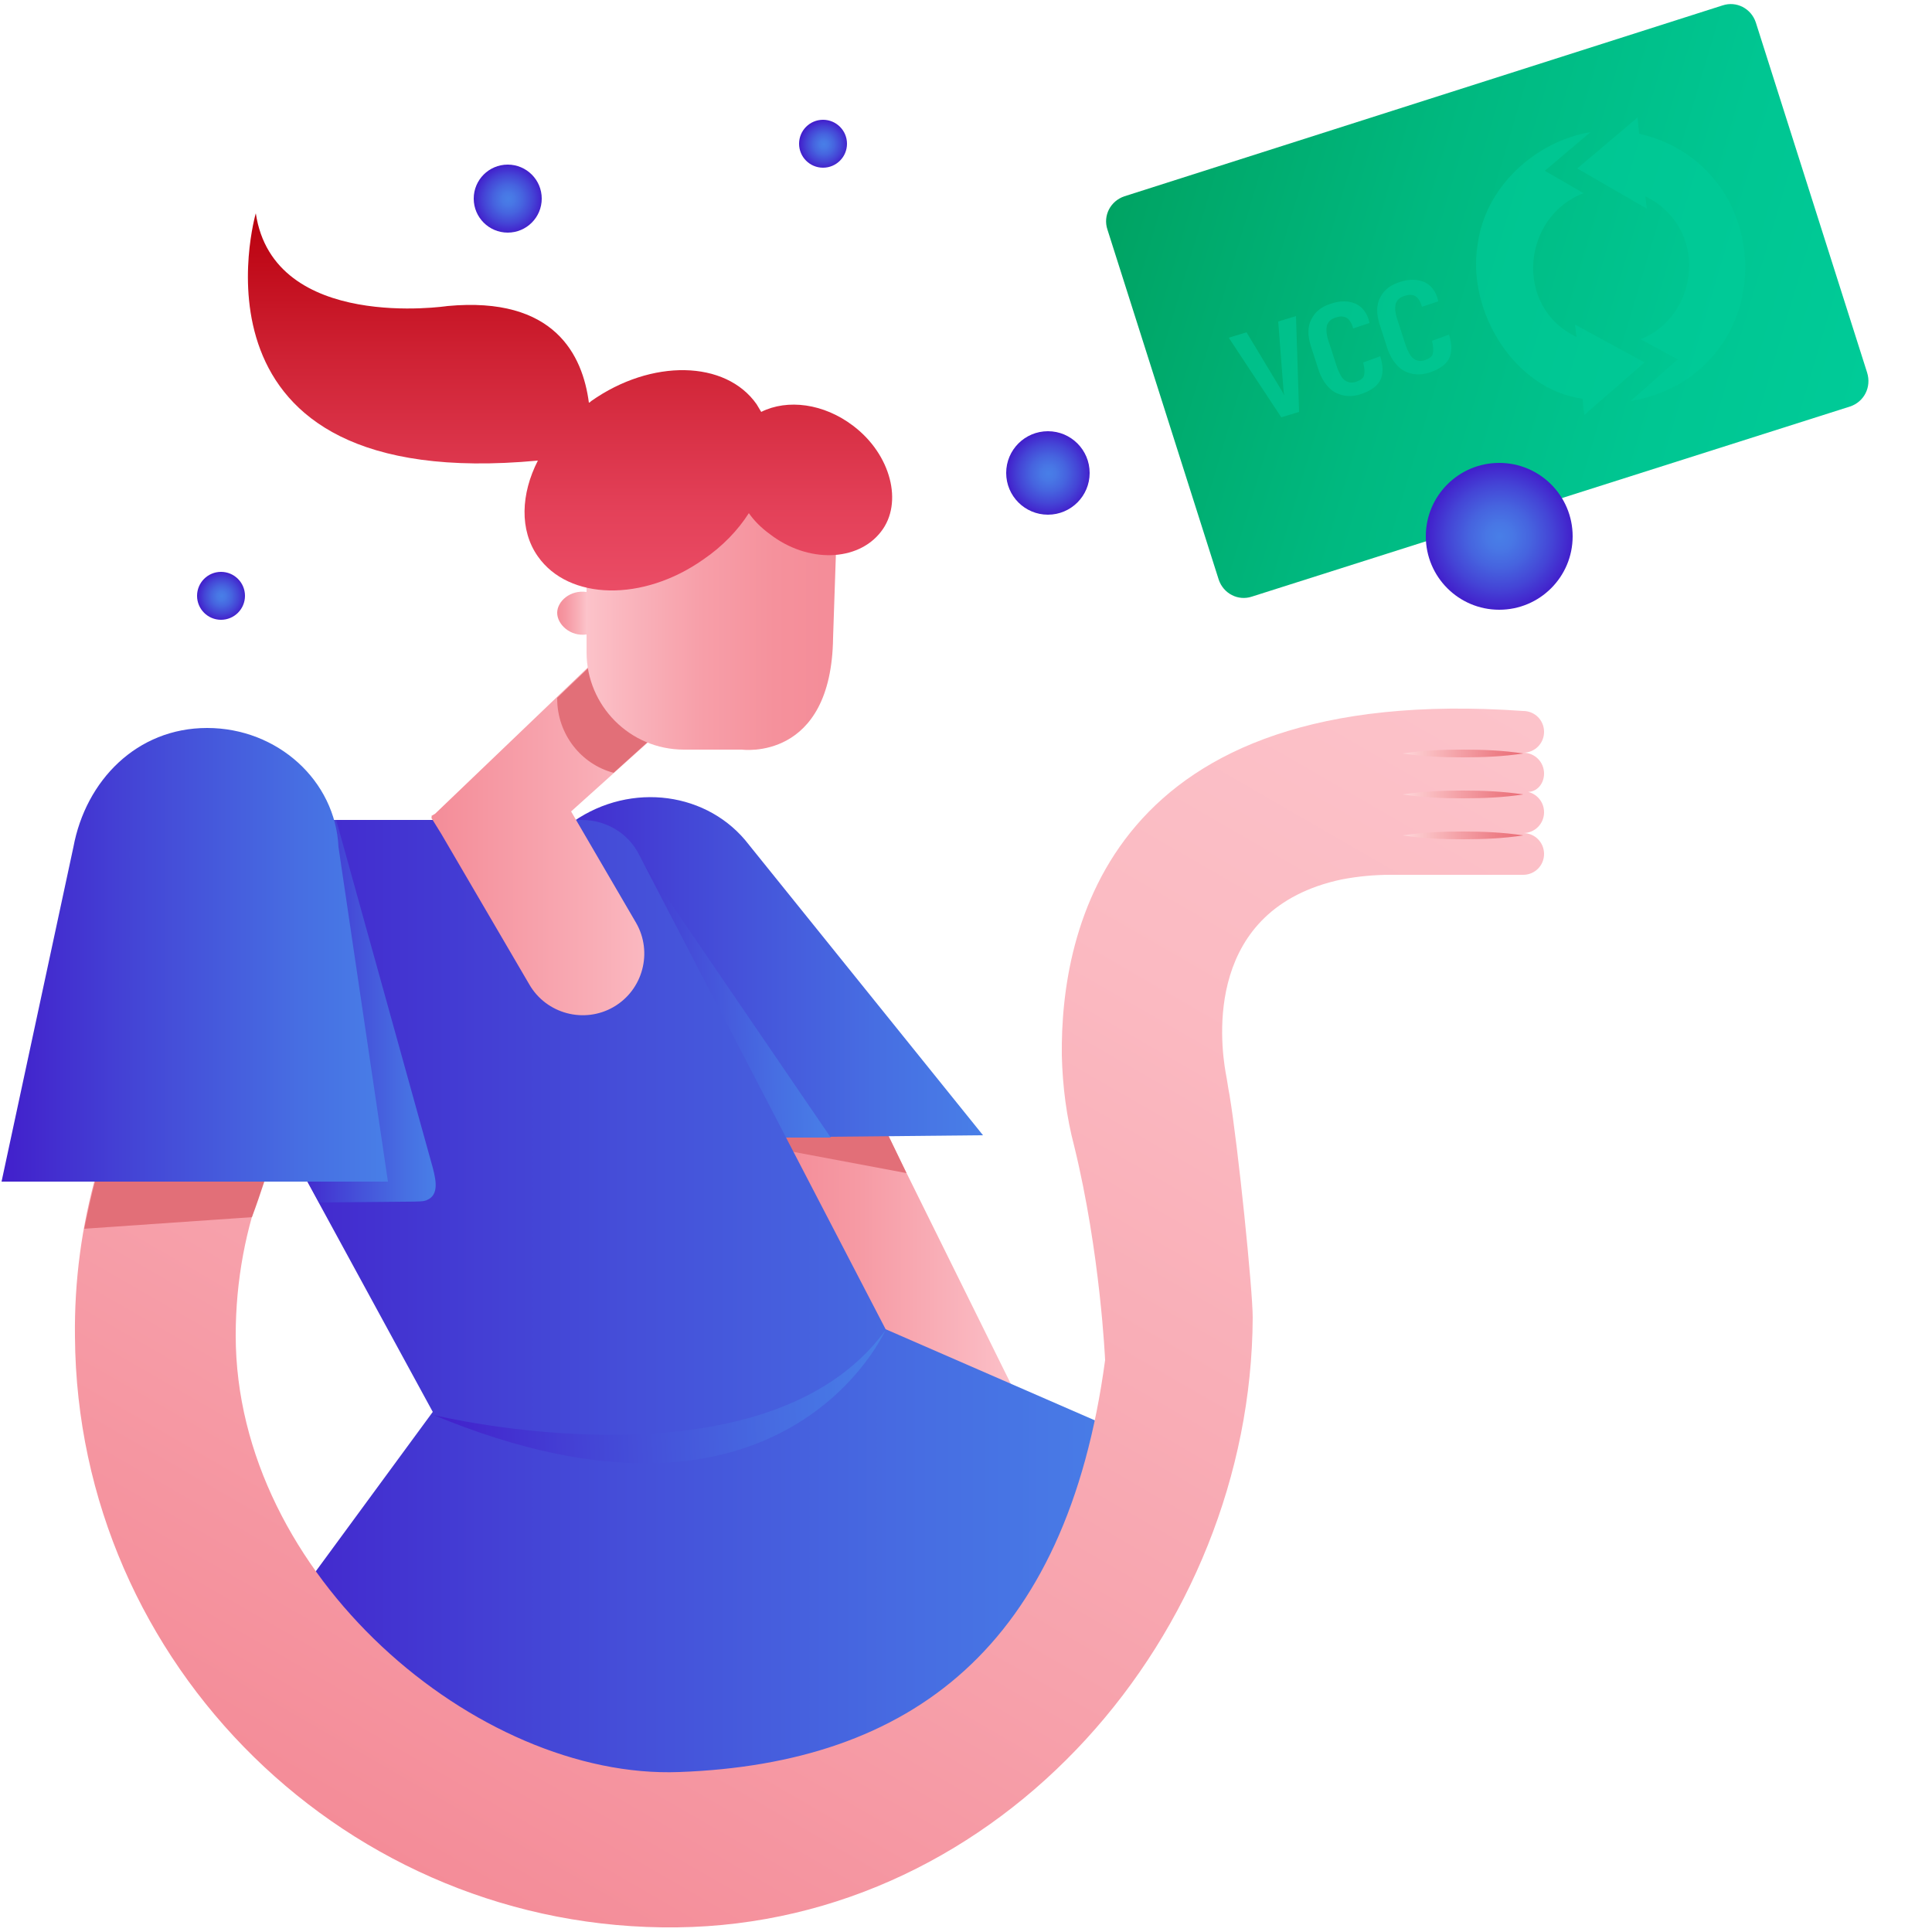
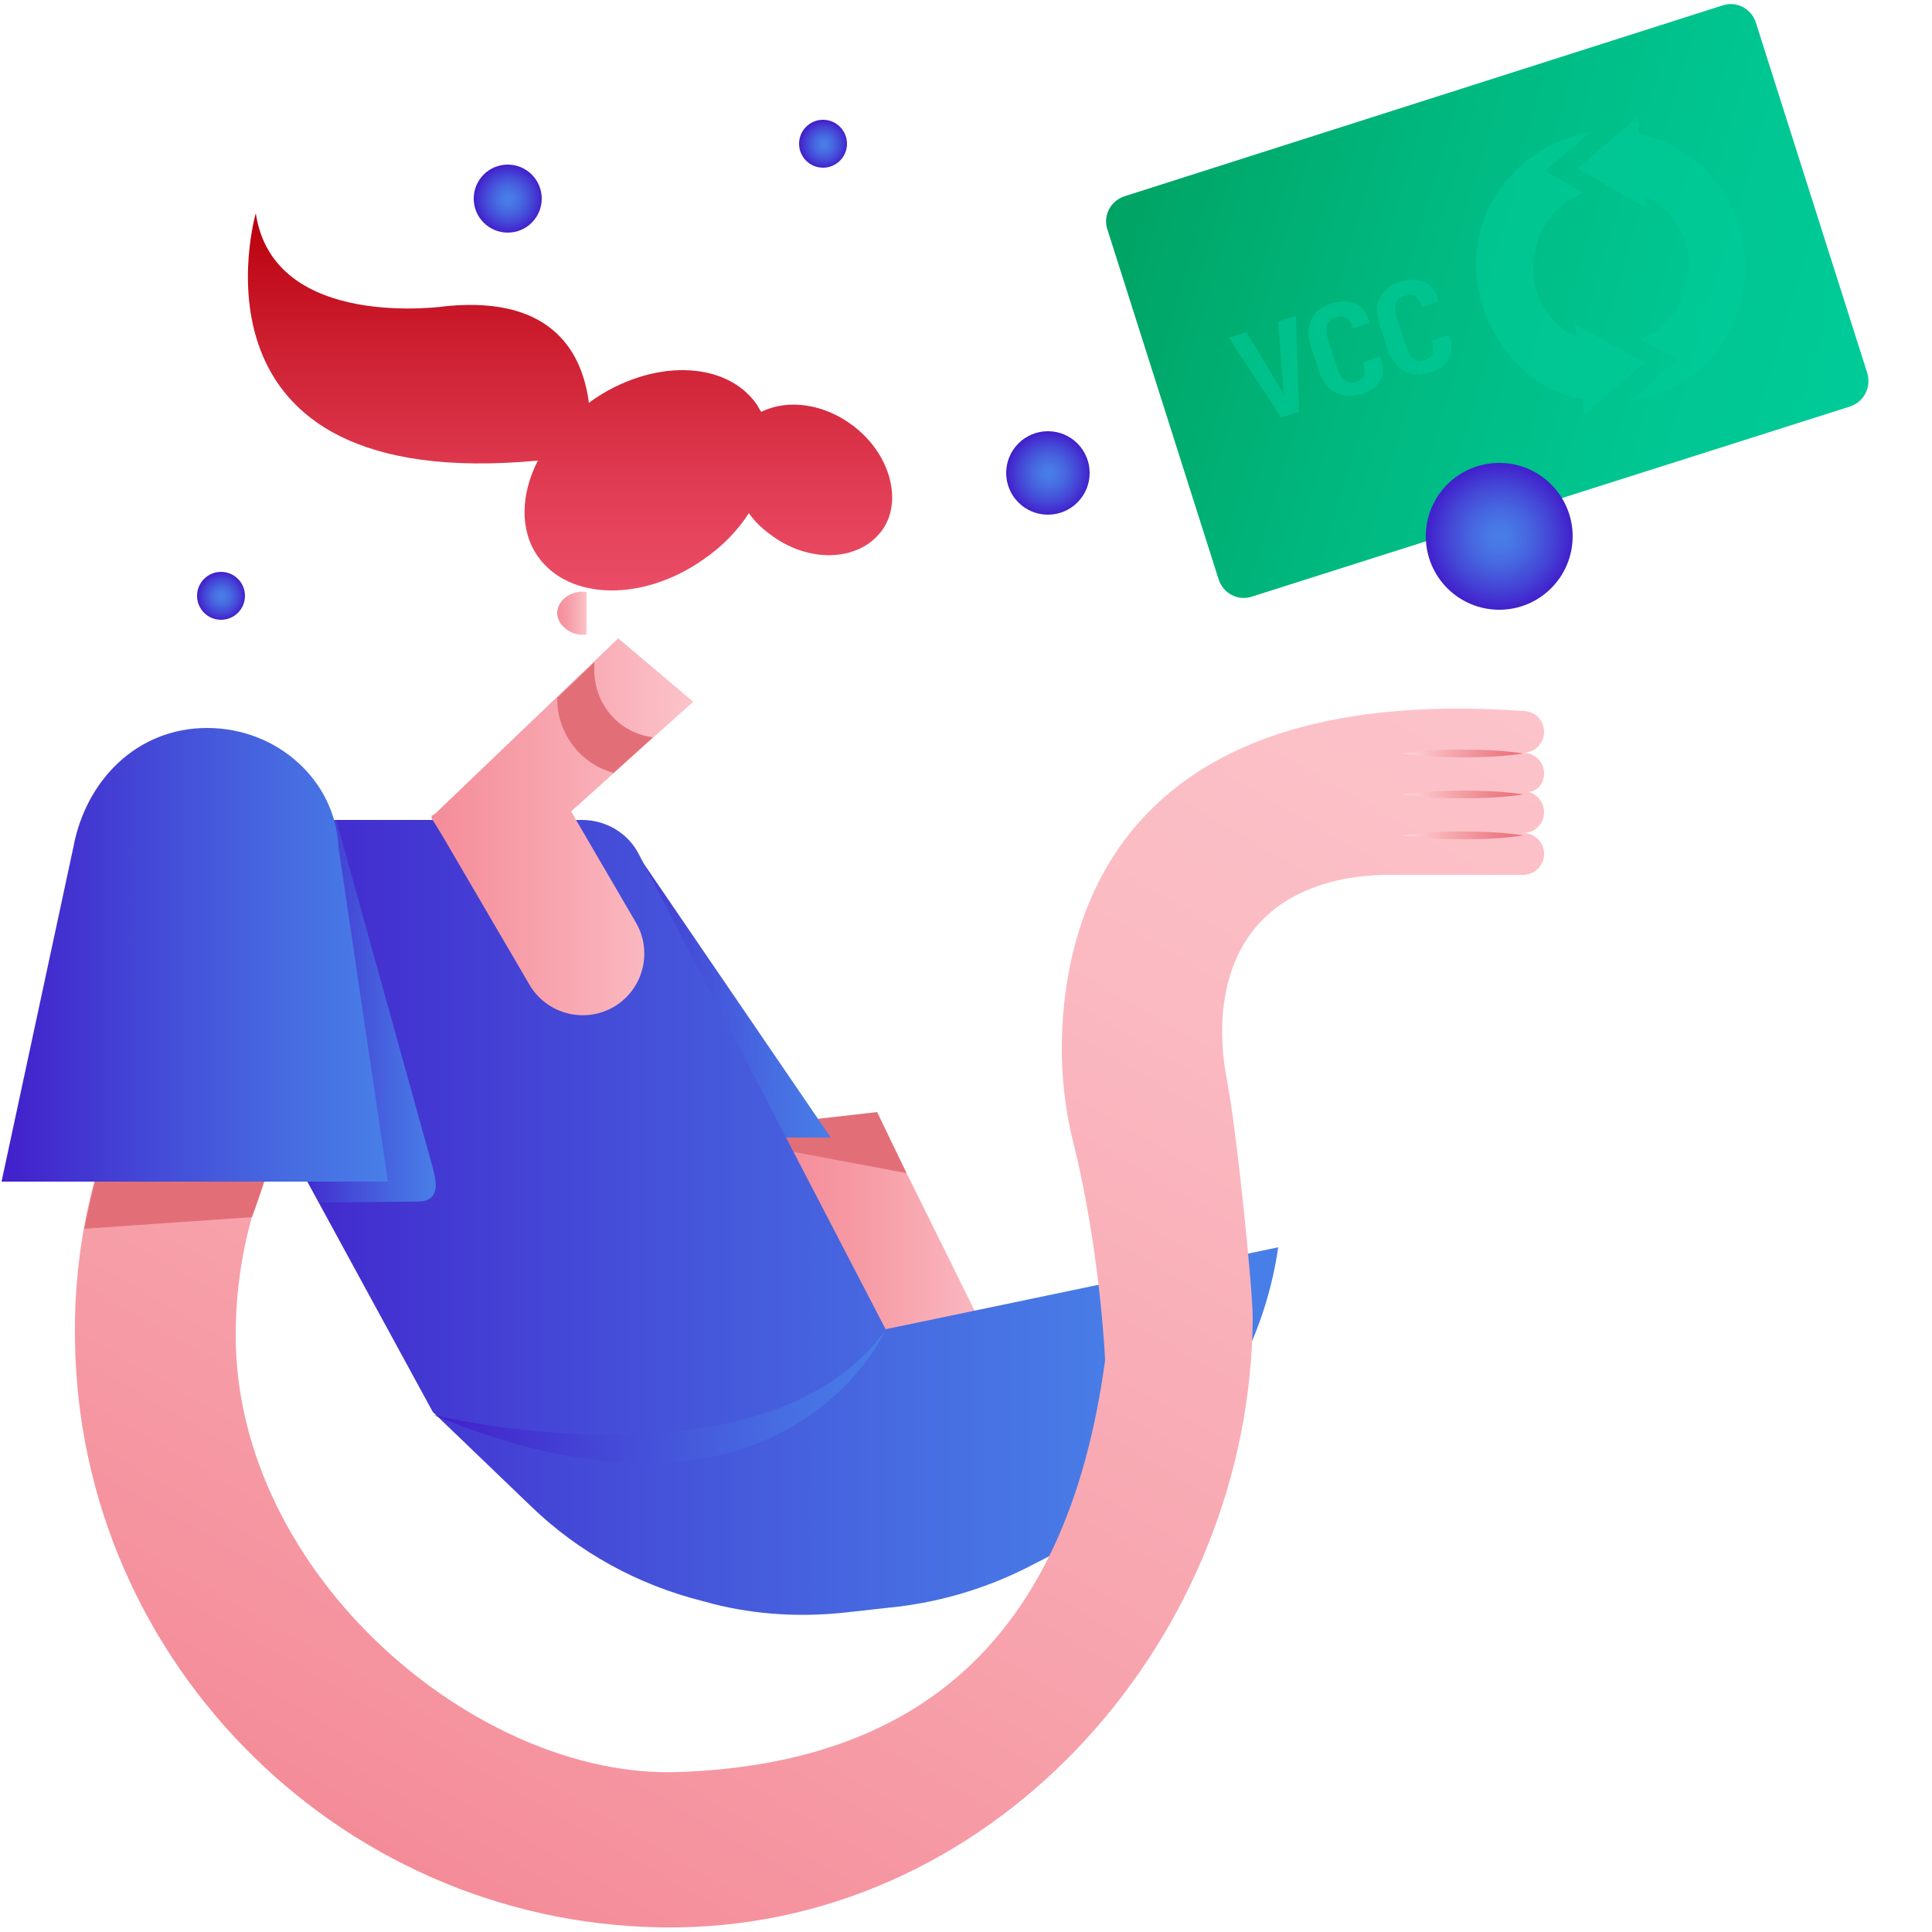
<svg xmlns="http://www.w3.org/2000/svg" id="Capa_1" x="0px" y="0px" viewBox="0 0 250 250" style="enable-background:new 0 0 250 250;" xml:space="preserve">
  <style type="text/css">	.st0{fill:url(#SVGID_1_);}	.st1{fill:url(#SVGID_00000054239285114745623460000012699752254084463006_);}	.st2{fill:url(#SVGID_00000118361076092153083480000018175146865781685132_);}	.st3{fill:url(#SVGID_00000150820567817063954390000011545896051530683022_);}	.st4{fill:#C37F00;}	.st5{fill:url(#SVGID_00000076590589574857027780000004524993158918692487_);}	.st6{fill:url(#SVGID_00000120539542098686053060000011780161251319130027_);}	.st7{fill:#F9B500;}	.st8{fill:#FFF1BB;}	.st9{fill:#FFDE56;}	.st10{fill:#F6B200;}	.st11{fill:#F5B100;}	.st12{opacity:0.6;}	.st13{fill:url(#SVGID_00000103961393854785368050000009558711863478062778_);}	.st14{fill:url(#SVGID_00000007402938064513374070000005462068039630306487_);}	.st15{fill:url(#SVGID_00000147917490275894102560000010413905858358208917_);}	.st16{fill:none;stroke:#E78894;stroke-width:0.5;stroke-linecap:round;stroke-miterlimit:10;}	.st17{fill:url(#SVGID_00000055673084970539608530000016937643762256886445_);}	.st18{fill:url(#SVGID_00000096031679663845948810000002888992715704738482_);}	.st19{fill:url(#SVGID_00000153676708334250478040000002507253501944393360_);}	.st20{fill:url(#SVGID_00000005975004709096954580000001641230923203691165_);}	.st21{fill:url(#SVGID_00000145058901584948862090000008700828845126334080_);}	.st22{fill:url(#SVGID_00000139284447006831428510000017275396292975071418_);}	.st23{fill:url(#SVGID_00000114054509078824052490000009623446701917172886_);}	.st24{fill:url(#SVGID_00000042014023039910696130000016984935478158292647_);}	.st25{fill:url(#SVGID_00000058564329319263013340000009910205156927546029_);}	.st26{fill:#F3F3F3;}	.st27{fill:url(#SVGID_00000059282143349789475820000004575684703938521481_);}	.st28{fill:url(#SVGID_00000010304228418430654500000001291195532621900676_);}	.st29{fill:url(#SVGID_00000172398001582094872000000011966846061310542482_);}	.st30{fill:url(#SVGID_00000181053702444309090630000008576462200075310757_);}	.st31{opacity:0.8;}	.st32{fill:url(#SVGID_00000011021269256267203000000006620399929591721142_);}	.st33{fill:url(#SVGID_00000033351147717318456140000006658988020206030764_);}	.st34{fill:url(#SVGID_00000119825634959802879430000015051447081009813938_);}	.st35{fill:url(#SVGID_00000060001239059684207260000009109443569264367036_);}	.st36{fill:url(#SVGID_00000060731673845026486430000018119843615370854564_);}	.st37{fill:url(#SVGID_00000028325681701193246680000018245320764178407586_);}	.st38{opacity:0.5;}	.st39{fill:#792644;}	.st40{fill:none;stroke:#E78894;stroke-width:2;stroke-linecap:round;stroke-miterlimit:10;}	.st41{fill:url(#SVGID_00000026149588533654605120000001096474822317023107_);}	.st42{fill:url(#SVGID_00000030462765640619635270000001702138054095867534_);}	.st43{fill:url(#SVGID_00000066496140809451270430000006098204417284714368_);}	.st44{fill:url(#SVGID_00000091708842207679608820000013108316213270236064_);}	.st45{fill:url(#SVGID_00000141438830775844165460000006565620490924217022_);}	.st46{fill:url(#SVGID_00000057857575013984201330000005364011326641110716_);}	.st47{fill:url(#SVGID_00000181803903290378953380000014581889940679179412_);}	.st48{fill:url(#SVGID_00000127758685392082897660000017551768251369727656_);}	.st49{fill:url(#SVGID_00000095299507595262343050000010222165759036119466_);}	.st50{fill:url(#SVGID_00000122711627926712512870000002499157275901247923_);}	.st51{fill:url(#SVGID_00000175283235610802739670000015570157077592961452_);}	.st52{fill:url(#SVGID_00000095297116149747495090000012774486185211821709_);}	.st53{fill:url(#SVGID_00000172417892897879653390000000496692358453619089_);}	.st54{fill:url(#SVGID_00000015316331555777744440000017213473264969974412_);}	.st55{fill:url(#SVGID_00000129904411631499711070000017641941934813274268_);}	.st56{fill:url(#SVGID_00000178192724822361481950000005348455878287063979_);}	.st57{fill:url(#SVGID_00000106137418029767234190000013566266781787403940_);}	.st58{fill:url(#SVGID_00000055684240720746661740000015168435538866491815_);}	.st59{fill:url(#SVGID_00000129200758419300852510000005968956436524783241_);}	.st60{fill:url(#SVGID_00000072259834084551804810000001951359344090723733_);}	.st61{fill:url(#SVGID_00000150093121891439977610000011239334886349495938_);}	.st62{fill:url(#SVGID_00000088848418262766237230000014398103739925781686_);}	.st63{fill:url(#SVGID_00000065758553976051181390000009823839306322492333_);}	.st64{fill:url(#SVGID_00000060733059878836518800000012085184727372544687_);}	.st65{fill:url(#SVGID_00000044858372454058065760000011349401332877850017_);}	.st66{fill:url(#SVGID_00000061447538903371173680000007254391023159964325_);}	.st67{fill:url(#SVGID_00000026847408255897961560000016001357471102924194_);}	.st68{fill:url(#SVGID_00000034810845859346466980000015787856532805030048_);}	.st69{fill:url(#SVGID_00000001655385889948863710000016615152372944711557_);}	.st70{fill:url(#SVGID_00000035504018257351324790000005700795893120699818_);}	.st71{fill:url(#SVGID_00000178167007527647784420000011839202857820654468_);}	.st72{fill:url(#SVGID_00000047032629326493737320000006935079124714350219_);}	.st73{fill:url(#SVGID_00000108300003780906177610000004463232926914456758_);}	.st74{fill:url(#SVGID_00000114781837464936298390000004272493294563121543_);}	.st75{fill:none;stroke:#FFFFFF;stroke-miterlimit:10;}	.st76{fill:url(#SVGID_00000032649657822766668760000003930238100721827519_);}	.st77{fill:url(#SVGID_00000072990714277719107510000005285061059110278564_);}	.st78{fill:url(#SVGID_00000138543512515436755210000003072537925586439347_);}	.st79{fill:url(#SVGID_00000087390178944381539700000008794910581913072825_);}	.st80{fill:url(#SVGID_00000167396151984188691040000000992329051252640128_);}	.st81{fill:url(#SVGID_00000142892721820727365250000017144818594374183597_);}	.st82{fill:url(#SVGID_00000124860691558588845790000016864261970413110168_);}	.st83{fill:url(#SVGID_00000104690603779203677460000002722015966554045604_);}	.st84{fill:url(#SVGID_00000094590813028642108610000015527109633167004844_);}	.st85{fill:url(#SVGID_00000062894699551284839760000001070182649661127860_);}	.st86{fill:url(#SVGID_00000052809834417108431820000018195734644305385374_);}	.st87{fill:url(#SVGID_00000102532017464511359780000005438055747838098614_);}	.st88{fill:url(#SVGID_00000054944489813180709950000000083679461221260725_);}	.st89{fill:url(#SVGID_00000108301586101042961890000007671150631033685645_);}	.st90{fill:url(#SVGID_00000101064574510338915010000005426860051280265618_);}	.st91{fill:url(#SVGID_00000104670714147099425800000018320965281289567651_);}	.st92{fill:url(#SVGID_00000029004605105238145610000006612057422449553049_);}	.st93{fill:url(#SVGID_00000043426944253509703500000016601283170512255898_);}	.st94{fill:url(#SVGID_00000032627324993644659140000003916800291887840924_);}	.st95{fill:url(#SVGID_00000135658295855385051710000006719093461557013143_);}	.st96{fill:#FFFFFF;}	.st97{fill:url(#SVGID_00000119803983327692944870000002738362285368510602_);}	.st98{fill:#E26F78;}	.st99{fill:url(#SVGID_00000042715027672845677710000000535599595725654965_);}	.st100{fill:#3A3A3A;}	.st101{fill:url(#SVGID_00000090295070296358106890000001572668967687898775_);}	.st102{fill:url(#SVGID_00000132786948676268653810000005369728465040178579_);}	.st103{fill:url(#SVGID_00000087382246539351126530000012588921702636049067_);}	.st104{fill:#BABABA;}	.st105{fill:url(#SVGID_00000075869094288309284870000004531093250975729034_);}	.st106{fill:url(#SVGID_00000103960874699522806680000007399545687700348805_);}	.st107{fill:url(#SVGID_00000028299028683986319550000003181589544783796894_);}	.st108{fill:url(#SVGID_00000112631355750947288670000016265285400515211661_);}	.st109{fill:url(#SVGID_00000151507161252170359400000001859245339550066598_);}	.st110{fill:url(#SVGID_00000127741559417416880370000017437336647814568860_);}	.st111{fill:url(#SVGID_00000084505693203001672930000004141127131680606905_);}	.st112{fill:url(#SVGID_00000000216684817143027550000013588683948743995834_);}	.st113{fill:url(#SVGID_00000133489583166393391990000005392548947493095854_);}	.st114{fill:#E09800;}	.st115{fill:#F5B101;}	.st116{fill:#F6B201;}	.st117{fill:url(#SVGID_00000008122914329857604690000012134620065835365540_);}	.st118{fill:#333333;}	.st119{fill:#E6E6E6;}	.st120{fill:url(#SVGID_00000017513575647099581400000006882471395849600392_);}	.st121{fill:url(#SVGID_00000065768696734317915950000001662490437666767511_);}	.st122{fill:url(#SVGID_00000066515473066096880090000007308374036453381286_);}	.st123{fill:url(#SVGID_00000031169489771628174460000016766338446335734693_);}	.st124{fill:none;}	.st125{fill:#4D4D4D;}	.st126{fill:url(#SVGID_00000071533057932797974530000009135672569889161644_);}	.st127{fill:url(#SVGID_00000018947068561335192100000017258067023443415223_);}	.st128{fill:url(#SVGID_00000183927944058400556930000001266925843529936277_);}	.st129{fill:url(#SVGID_00000073716745382007508860000014908535381056748167_);}	.st130{fill:url(#SVGID_00000127764796220732821100000010962988244112000946_);}	.st131{fill:url(#SVGID_00000075151160837917944690000010205537982310219166_);}	.st132{opacity:0.4;fill:url(#SVGID_00000044871206133448534960000000998419701547506054_);}	.st133{fill:url(#SVGID_00000102529276384396492180000011872233179908867458_);}	.st134{fill:url(#SVGID_00000169538771759628303400000003472732876477447311_);}	.st135{fill:url(#SVGID_00000080164702833357486080000015273583421904254088_);}	.st136{fill:url(#SVGID_00000000920138617055006780000009227589790176728223_);}	.st137{fill:url(#SVGID_00000095325751977822002990000002145227563936765835_);}	.st138{fill:url(#SVGID_00000003078992991716633630000007970954826359280801_);}	.st139{fill:url(#SVGID_00000132770691728769302760000000600092493660479145_);}	.st140{fill:url(#SVGID_00000165913525355994533650000002514045106849254570_);}	.st141{opacity:0.4;fill:url(#SVGID_00000111161107161541371840000018236685061421280417_);}	.st142{fill:url(#SVGID_00000160882869653234193490000000239927583635588483_);}	.st143{fill:url(#SVGID_00000002376578672929455260000001972186652074316681_);}	.st144{fill:url(#SVGID_00000173148768392372372810000008689210627890141355_);}	.st145{fill:#C1272D;}	.st146{fill:url(#SVGID_00000108272800313486696610000008481799442334989202_);}	.st147{fill:url(#SVGID_00000086685212823713554510000009585766330312466359_);}	.st148{fill:url(#SVGID_00000070102360049216525120000018147603899907508664_);}	.st149{fill:url(#SVGID_00000142893183265980714780000003461842243818150054_);}	.st150{fill:url(#SVGID_00000083052294086420923740000008522909534478511255_);}	.st151{fill:url(#SVGID_00000111895491802971378470000004359568665908385186_);}	.st152{fill:url(#SVGID_00000174563375314982827700000007537286308790278061_);}	.st153{fill:url(#SVGID_00000025421212255478472910000010775392171020734342_);}	.st154{fill:url(#SVGID_00000042001943477425916690000008303321249362473091_);}	.st155{fill:#443B2C;}	.st156{fill:url(#SVGID_00000005973676425628076740000007518250852057994677_);}	.st157{fill:url(#SVGID_00000007403203906772989420000008755998506834494909_);}	.st158{fill:url(#SVGID_00000079478414177743894560000014446611089836289468_);}	.st159{fill:#DF9800;}	.st160{fill:#F4B000;}	.st161{fill:#F4B001;}	.st162{fill:#FFF1BA;}	.st163{fill:#DF9901;}	.st164{fill:#F1AD01;}	.st165{fill:url(#SVGID_00000005258807453715419280000000877915315324504968_);}	.st166{fill:url(#SVGID_00000040568521935230699840000005485218829967231922_);}	.st167{fill:url(#SVGID_00000109734878558194157280000008150091787911717760_);}	.st168{fill:url(#SVGID_00000178205795994421943760000017066948816010742701_);}	.st169{fill:url(#SVGID_00000032615699797584520950000013441195158585916841_);}	.st170{fill:url(#SVGID_00000096054970933448189110000003614910429668254337_);}	.st171{fill:url(#SVGID_00000006691109668236752850000005946058955810546060_);}	.st172{fill:#0E100C;}	.st173{fill:url(#SVGID_00000132773297422594108120000016444653840909867918_);}	.st174{fill:url(#SVGID_00000132046396620568093660000004827788480176000400_);}	.st175{fill:url(#SVGID_00000008139319086065612750000011573613775195509126_);}	.st176{fill:url(#SVGID_00000007402474932959340090000009885910460870223498_);}	.st177{fill:url(#SVGID_00000119804141252149331110000005625058888088045486_);}	.st178{fill:url(#SVGID_00000136394022026756635390000001047662072972306078_);}	.st179{fill:url(#SVGID_00000183242069669464469550000008762112422046608007_);}	.st180{fill:url(#SVGID_00000069391538964253672890000005053767029827517882_);}	.st181{fill:url(#SVGID_00000032636362862193309730000011503658769175711154_);}	.st182{fill:url(#SVGID_00000031895139548620448510000004850031181994024582_);}	.st183{fill:url(#SVGID_00000123425279225045053250000015720094497243362748_);}	.st184{fill:url(#SVGID_00000182524280744900752220000001514209827270208699_);}	.st185{fill:url(#SVGID_00000116917968617232261270000005332856910957507202_);}	.st186{fill:url(#SVGID_00000151545428636515557250000016843358320602874541_);}	.st187{fill:url(#SVGID_00000139281992274466100570000017354965131350489273_);}	.st188{fill:url(#SVGID_00000085240085619992918960000002763330033673744290_);}	.st189{fill:url(#SVGID_00000009552019281094876670000004577362429694838453_);}	.st190{fill:url(#SVGID_00000164481356543836231190000010805270740754047897_);}	.st191{fill:url(#SVGID_00000008124351366313470030000014972360677001017790_);}	.st192{fill:url(#SVGID_00000106835156821797782010000004205122436088623018_);}	.st193{fill:url(#SVGID_00000047781976505978930500000001427225890949304201_);}	.st194{fill:url(#SVGID_00000044150938138424706440000003676033826507261614_);}	.st195{fill:url(#SVGID_00000183938862053063402500000010369972086680972438_);}	.st196{fill:url(#SVGID_00000164505232318834103340000008810037719946581141_);}	.st197{fill:url(#SVGID_00000159429791684804721730000006207479358992888493_);}	.st198{fill:url(#SVGID_00000129180193662563530880000014816562412759994260_);}	.st199{fill:url(#SVGID_00000069369215913569135320000000856798080474261399_);}	.st200{fill:url(#SVGID_00000039104593936965837220000006370635053304015523_);}	.st201{fill:url(#SVGID_00000103973839475710555230000000604279433121690250_);}	.st202{fill:url(#SVGID_00000062194553853270783210000007239721853855981982_);}	.st203{fill:url(#SVGID_00000038374608174639910130000010026758259993724557_);}	.st204{fill:url(#SVGID_00000075150511285331648620000015198930009133806213_);}	.st205{fill:url(#SVGID_00000044169405886387531500000013955295290938439319_);}	.st206{fill:url(#SVGID_00000013905613422048723890000006249744344495080333_);}	.st207{fill:url(#SVGID_00000129176822927627331990000015361943015273865353_);}	.st208{fill:url(#SVGID_00000122678159058555085170000005154198247513555364_);}	.st209{fill:url(#SVGID_00000027599696453260528300000001820215502637609856_);}	.st210{fill:url(#SVGID_00000088837808154937928940000005708203255614658981_);}	.st211{fill:url(#SVGID_00000087411059035875627120000010883317015791839896_);}	.st212{fill:url(#SVGID_00000171715079872900567860000016634208524157006484_);}	.st213{fill:url(#SVGID_00000014620988602609268240000014973728140778217866_);}	.st214{fill:url(#SVGID_00000003082624746216899400000016909038671998302357_);}	.st215{fill:url(#SVGID_00000122718699805988376230000002763292286380005250_);}	.st216{fill:url(#SVGID_00000018915508585971132830000001594408895491398552_);}	.st217{fill:url(#SVGID_00000143590374710141131740000004784531742705250741_);}	.st218{fill:url(#SVGID_00000124141424575176514050000011586108310984588971_);}	.st219{fill:url(#SVGID_00000030476111225567989700000002257091085115602071_);}	.st220{fill:url(#SVGID_00000048469429173404096340000008472550835064793785_);}	.st221{fill:url(#SVGID_00000164493440268067691920000009590711039872656513_);}	.st222{fill:url(#SVGID_00000162320432949826619820000004150697797765870224_);}	.st223{fill:url(#SVGID_00000165915436326282896950000002301192201187144073_);}	.st224{fill:url(#SVGID_00000129890969317165282310000007399989146603839379_);}	.st225{fill:url(#SVGID_00000139258567602883984960000001771487205154286499_);}	.st226{fill:url(#SVGID_00000088123122832350829400000013612530553137259669_);}	.st227{fill:url(#SVGID_00000055696908645859431880000008888669783617192621_);}	.st228{fill:url(#SVGID_00000018210746278446020290000002436869659522247355_);}	.st229{fill:url(#SVGID_00000002375612575164667210000014211611537051757202_);}	.st230{fill:url(#SVGID_00000147216385979865755170000011195719010401781395_);}	.st231{fill:url(#SVGID_00000138574522640953669190000014061698338524299411_);}	.st232{fill:url(#SVGID_00000098941332667664358680000017386681436998343601_);}	.st233{fill:url(#SVGID_00000079474765642634804350000017696303022231428247_);}	.st234{fill:url(#SVGID_00000015323486559723523560000001020110333450739362_);}	.st235{fill:url(#SVGID_00000181795806340441368260000009774502059168906134_);}	.st236{fill:url(#SVGID_00000100376716735327497830000000730632021488705691_);}	.st237{fill:url(#SVGID_00000168808831221677699410000001343437762921698470_);}	.st238{fill:url(#SVGID_00000169549433350167907040000006951102770206416261_);}	.st239{fill:url(#SVGID_00000035505237970846101340000001757292142822766768_);}	.st240{fill:url(#SVGID_00000183236294348588062630000005162246150785683609_);}	.st241{fill:url(#SVGID_00000028283100222755013980000006683365675380582798_);}	.st242{fill:url(#SVGID_00000105428517682885875120000012171473173210931367_);}	.st243{fill:url(#SVGID_00000171707436428765561850000008131778313843164588_);}	.st244{fill:url(#SVGID_00000028284326235581921360000012170233346443548593_);}	.st245{fill:url(#SVGID_00000120522789957058553090000009692916161629042048_);}	.st246{fill:url(#SVGID_00000148645478574816733460000011178997517021431454_);}	.st247{fill:url(#SVGID_00000177465411000851900480000012499588019774181258_);}	.st248{fill:#003087;}	.st249{fill:#009CDE;}	.st250{fill:#012169;}	.st251{fill:url(#SVGID_00000176748171960815451180000011294723042262756541_);}	.st252{fill:url(#SVGID_00000100351217186136010530000010038455250652653962_);}	.st253{fill:url(#SVGID_00000047774808670055341280000011575055531924760985_);}	.st254{fill:url(#SVGID_00000094604151656455417590000017517023696163730871_);}	.st255{fill:url(#SVGID_00000146472084224957569920000012886908161226990238_);}	.st256{fill:url(#XMLID_00000163765620060507746820000014536047842677366920_);}	.st257{fill:url(#SVGID_00000114785662740532197210000006808954689607007643_);}	.st258{fill:url(#SVGID_00000123413002313124517070000001632745841746097810_);}	.st259{fill:none;stroke:#F4A2A2;stroke-width:0.75;stroke-miterlimit:10;}	.st260{fill:url(#SVGID_00000088850814254608938390000010513483174491934359_);}	.st261{fill:url(#SVGID_00000128470889375474994620000002377409404086776982_);}	.st262{fill:url(#SVGID_00000091006815606601341900000006516645318253992374_);}	.st263{fill:url(#SVGID_00000010989646227450428880000009162466466068943243_);}	.st264{fill:url(#SVGID_00000096775164953813671640000005069656976858186940_);}	.st265{fill:url(#SVGID_00000093137527736077560550000013396286846504699779_);}	.st266{fill:url(#SVGID_00000137096432892459054750000009568340918298526646_);}	.st267{fill:url(#SVGID_00000122701459416556353120000005547716381492688813_);}	.st268{fill:url(#SVGID_00000133525583113284941050000012449562924952882568_);}	.st269{fill:url(#SVGID_00000103243456862913020050000013549399428504629663_);}	.st270{fill:url(#SVGID_00000065764267216871076900000016817999127682603687_);}	.st271{fill:url(#SVGID_00000139989474710958400590000003339145824004052111_);}	.st272{opacity:0.4;fill:url(#SVGID_00000037662579394529010600000009397369795942489503_);}	.st273{opacity:0.4;fill:url(#SVGID_00000023258132267824406010000018006795898246325439_);}	.st274{fill:url(#SVGID_00000156586525611169425670000009405430333576624784_);}	.st275{fill:url(#SVGID_00000039099106243381097460000015680123837703878311_);}	.st276{fill:url(#SVGID_00000044877376634724135280000001907125882830936960_);}	.st277{fill:url(#SVGID_00000088121408044978390250000006113766658872104073_);}	.st278{fill:url(#SVGID_00000080185283415664533390000001387515339482929806_);}	.st279{fill:url(#SVGID_00000124873609524623113100000016187758934323849642_);}	.st280{fill:url(#SVGID_00000001631763495514962360000006700389837393398146_);}	.st281{fill:url(#SVGID_00000053517685345256758780000002953277619413729963_);}	.st282{fill:url(#SVGID_00000090296306966400873460000001585133228192449691_);}	.st283{fill:url(#SVGID_00000046339624210512972430000012489419380798921393_);}	.st284{fill:url(#SVGID_00000145768290355154649020000007443338159983231666_);}	.st285{fill:url(#SVGID_00000086692165981812680710000001252585690338850239_);}	.st286{opacity:0.4;fill:url(#SVGID_00000172416799482125954310000010982291388386757012_);}	.st287{opacity:0.4;fill:url(#SVGID_00000132059892267842445600000003043252654985355181_);}	.st288{fill:url(#SVGID_00000093889166793676364380000017989551631902056851_);}	.st289{fill:url(#SVGID_00000078723236909195216210000016951204534548342207_);}	.st290{fill:url(#SVGID_00000039100055412866288600000015652677786050653356_);}	.st291{fill:url(#SVGID_00000101087605581935562720000007874779741496822948_);}	.st292{fill:url(#SVGID_00000183942722742452684900000017010295642515726775_);}	.st293{fill:url(#SVGID_00000052798045231602072120000013702529648606462882_);}	.st294{fill:url(#SVGID_00000039126149998380436050000000917203774090423964_);}	.st295{fill:url(#SVGID_00000049900486353774060600000005581474421776036542_);}	.st296{fill:url(#SVGID_00000031193329963865718880000007275718391131261826_);}	.st297{fill:url(#SVGID_00000029742205357744283400000006498332819034475407_);}	.st298{fill:url(#SVGID_00000137844586080697371670000011705892055829141650_);}	.st299{fill:url(#SVGID_00000021103185897741203730000001245315129858491296_);}	.st300{fill:url(#SVGID_00000121258269839049294190000006334143335162700166_);}	.st301{fill:url(#SVGID_00000181087161406258869180000003718379483266477959_);}	.st302{fill:url(#SVGID_00000039100247996388421390000015465967594424500370_);}	.st303{fill:url(#SVGID_00000086682280583852317350000012995689356169050269_);}	.st304{fill:url(#SVGID_00000110429362406729349680000013057214093636873639_);}	.st305{opacity:0.4;fill:url(#SVGID_00000032630464422205982690000017029829255149366659_);}	.st306{fill:url(#SVGID_00000000183575944213505820000004825089700842511003_);}	.st307{fill:url(#SVGID_00000106864967370415081270000009539097009511691136_);}	.st308{fill:url(#SVGID_00000114769997555837826940000014500329701115890064_);}	.st309{fill:url(#SVGID_00000113338189975458058670000007247418728933601720_);}	.st310{fill:url(#SVGID_00000087403261272648917140000012854040735789655182_);}	.st311{fill:url(#SVGID_00000029045716275576134970000003317929548384925859_);}	.st312{fill:url(#SVGID_00000019656326305429136010000010880553578845089921_);}	.st313{fill:url(#SVGID_00000130625899454107913510000003736918599691346324_);}	.st314{fill:url(#SVGID_00000163778425825073380050000014807889539221952661_);}	.st315{opacity:0.4;fill:url(#SVGID_00000162349188144773017740000014803974000273447837_);}	.st316{fill:url(#SVGID_00000005250606283249433330000011682192940067504548_);}	.st317{fill:url(#SVGID_00000157294075440856689690000016820690409241442494_);}	.st318{fill:url(#SVGID_00000096019026229733905180000010258129434844335247_);}	.st319{fill:url(#SVGID_00000129164236329402370030000010904419810568843664_);}	.st320{fill:url(#SVGID_00000054948030477221066020000015015829272061444501_);}	.st321{fill:url(#SVGID_00000107579974559212931350000000032493437941148292_);}	.st322{fill:url(#SVGID_00000036938470959228152600000002733451644388391606_);}	.st323{fill:url(#SVGID_00000010990498213977789640000013839376574279918739_);}	.st324{fill:url(#SVGID_00000163035120132241013430000010118973536608666007_);}	.st325{fill:url(#SVGID_00000116224574457272160330000008071084795227060869_);}	.st326{fill:url(#SVGID_00000015321563305773416100000011877293318424634032_);}	.st327{fill:url(#SVGID_00000088131354780569639280000012742993877490633362_);}	.st328{fill:url(#SVGID_00000117638768890382303030000004539503299387475588_);}	.st329{fill:url(#SVGID_00000003808192388322206520000017478357410017253004_);}	.st330{opacity:0.4;fill:url(#SVGID_00000144332006256480178970000003820831878610935730_);}	.st331{fill:url(#SVGID_00000176761664594139457180000001660340673397872808_);}	.st332{fill:url(#SVGID_00000157991437146522742280000013273060393387677355_);}	.st333{fill:url(#SVGID_00000019678417724720801110000018072140761889275014_);}	.st334{fill:url(#SVGID_00000015350763557202750900000017511427979744887170_);}	.st335{fill:url(#SVGID_00000023977064192590134660000014911549247135174792_);}	.st336{fill:url(#SVGID_00000120543635221728383470000015724943610628261560_);}	.st337{fill:url(#SVGID_00000027598832147633816790000003723254918955225523_);}	.st338{fill:url(#SVGID_00000036228032724413032830000001185277143494984639_);}	.st339{fill:url(#SVGID_00000127028144025735770520000017536262474109537409_);}	.st340{opacity:0.4;fill:url(#SVGID_00000083081134122391779880000005997110391138072995_);}	.st341{fill:url(#SVGID_00000164489018105242114550000018059674380650243717_);}	.st342{fill:url(#SVGID_00000160905905129238402260000002993611310422764989_);}	.st343{fill:url(#SVGID_00000178185750459123352650000008903759032858007721_);}	.st344{fill:url(#SVGID_00000081633974361206728730000008512725118588496771_);}	.st345{fill:url(#SVGID_00000025435089778391438640000005794850657051407790_);}	.st346{fill:url(#SVGID_00000052810904999315468380000013436301446358928560_);}	.st347{fill:url(#SVGID_00000085242142600618729810000002245818573439455923_);}	.st348{fill:url(#SVGID_00000083071093240683901630000004813204767158820244_);}	.st349{fill:url(#SVGID_00000162331715926657868520000014301004997834513814_);}	.st350{fill:url(#SVGID_00000178883288645297891240000010736706200669020826_);}	.st351{fill:url(#SVGID_00000049199741856169963960000008491588717336753536_);}	.st352{fill:url(#SVGID_00000015315043645522046970000007876426230885847999_);}	.st353{fill:url(#SVGID_00000161623207178191482310000004622962476768821384_);}	.st354{fill:url(#SVGID_00000026857114555551252960000004259432647582032782_);}	.st355{fill:url(#SVGID_00000104701780368748525130000017490095416381518773_);}	.st356{fill:url(#SVGID_00000036242768756914668060000004545036030490556320_);}	.st357{fill:url(#SVGID_00000098216791614781607950000012083075273563851653_);}	.st358{fill:url(#SVGID_00000145018127632307092440000011032526097234410662_);}	.st359{fill:url(#SVGID_00000033364905584871981090000004578095146471865235_);}	.st360{fill:url(#SVGID_00000155117988454512685730000002211432362962097034_);}	.st361{fill:url(#SVGID_00000160882833809513223190000009650002763771327668_);}	.st362{fill:url(#SVGID_00000080910048887763190440000017760795481160306334_);}	.st363{fill:url(#SVGID_00000072273133741386223270000008053345261001297584_);}	.st364{fill:url(#SVGID_00000102542727609290488410000009646091251850206619_);}	.st365{fill:url(#SVGID_00000063629295419776558100000000089543445924617606_);}	.st366{fill:url(#SVGID_00000146488868226425281630000004056772306387059600_);}	.st367{fill:url(#SVGID_00000153687084658424290020000001537662907427226287_);}	.st368{fill:url(#SVGID_00000132082084557790370570000009516356307511819403_);}	.st369{fill:url(#SVGID_00000142883559796539422840000012289666045152456069_);}	.st370{fill:url(#SVGID_00000114049935162772639520000000850637390173382038_);}	.st371{fill:url(#SVGID_00000181049492479304639230000000575088173590819731_);}	.st372{fill:url(#SVGID_00000062193002731875715120000015652197588035885999_);}	.st373{fill:url(#SVGID_00000032627921105899286440000008339301146707940260_);}	.st374{fill:url(#SVGID_00000183929645937391531970000015775476206351211161_);}	.st375{fill:url(#SVGID_00000100365765917181481000000010352674160201022861_);}	.st376{fill:url(#SVGID_00000001642317528773894590000009682244258398332311_);}	.st377{fill:url(#SVGID_00000030464294106955022920000004158728101613743244_);}	.st378{fill:url(#SVGID_00000062170214526037925970000008506141678398708919_);}	.st379{fill:url(#SVGID_00000039120999809861273700000005162993115535351475_);}	.st380{fill:url(#SVGID_00000166667956115629172290000005414018793348341414_);}	.st381{fill:url(#SVGID_00000126311499415821769180000005599798214929351059_);}	.st382{fill:url(#SVGID_00000031898939850932557980000002873756766396660153_);}	.st383{fill:url(#SVGID_00000077289107999256869830000003049728652687161238_);}	.st384{fill:url(#SVGID_00000043416885945432137140000005886446477088809622_);}	.st385{fill:url(#SVGID_00000111907126602171352690000007830066130039009453_);}	.st386{fill:url(#SVGID_00000021109022473208364580000014956628588316258179_);}	.st387{fill:url(#SVGID_00000059282145223665725710000018196524590526371506_);}	.st388{fill:url(#SVGID_00000003806794515099654380000016966020761385334915_);}	.st389{fill:url(#SVGID_00000087398200379800783980000013844113665100900489_);}	.st390{fill:url(#SVGID_00000041263278189840793780000010709139754235792259_);}	.st391{fill:url(#SVGID_00000173848531674457713010000005752885228245437111_);}	.st392{fill:url(#SVGID_00000023245451578062011310000011169855851795871395_);}	.st393{fill:url(#SVGID_00000005978794700585056920000006036920385308859826_);}	.st394{fill:url(#SVGID_00000029737138901199144980000013810035110263798947_);}	.st395{fill:url(#SVGID_00000074407052236424988040000003504992818415440002_);}	.st396{fill:url(#SVGID_00000037690993522315862130000006095491115504876697_);}	.st397{fill:#00CC99;}</style>
  <g>
    <linearGradient id="SVGID_1_" gradientUnits="userSpaceOnUse" x1="143.089" y1="33.708" x2="243.788" y2="33.708" gradientTransform="matrix(0.959 0.285 -0.285 0.959 16.629 -48.388)">
      <stop offset="0" style="stop-color:#00A363" />
      <stop offset="0.399" style="stop-color:#00B980" />
      <stop offset="0.748" style="stop-color:#00C692" />
      <stop offset="1" style="stop-color:#00CB98" />
    </linearGradient>
    <path class="st0" d="M239.4,52.6L162,77.2c-1.8,0.6-3.7-0.4-4.3-2.2l-14.4-45.3c-0.6-1.8,0.4-3.7,2.2-4.3l77.4-24.7   c1.8-0.6,3.7,0.4,4.3,2.2l14.4,45.3C242.2,50.1,241.2,52,239.4,52.6z" />
    <g>
      <radialGradient id="SVGID_00000119100719532304671010000001715506121881017246_" cx="143.37" cy="2.473" r="9.479" gradientTransform="matrix(-0.992 -0.123 0.123 -0.992 335.986 89.523)" gradientUnits="userSpaceOnUse">
        <stop offset="1.000000e-02" style="stop-color:#487EE7" />
        <stop offset="0.18" style="stop-color:#4877E5" />
        <stop offset="0.423" style="stop-color:#4664DF" />
        <stop offset="0.711" style="stop-color:#4445D6" />
        <stop offset="1" style="stop-color:#421FCB" />
      </radialGradient>
      <circle style="fill:url(#SVGID_00000119100719532304671010000001715506121881017246_);" cx="194" cy="69.4" r="9.5" />
      <radialGradient id="SVGID_00000172426749755774474090000008133308743353854376_" cx="236.444" cy="42.094" r="3.132" gradientTransform="matrix(-0.992 -0.123 0.123 -0.992 335.986 89.523)" gradientUnits="userSpaceOnUse">
        <stop offset="1.000000e-02" style="stop-color:#487EE7" />
        <stop offset="0.18" style="stop-color:#4877E5" />
        <stop offset="0.423" style="stop-color:#4664DF" />
        <stop offset="0.711" style="stop-color:#4445D6" />
        <stop offset="1" style="stop-color:#421FCB" />
      </radialGradient>
      <circle style="fill:url(#SVGID_00000172426749755774474090000008133308743353854376_);" cx="106.5" cy="18.6" r="3.1" />
      <radialGradient id="SVGID_00000136412833075235445760000015788100169473308556_" cx="306.623" cy="-25.54" r="3.132" gradientTransform="matrix(-0.992 -0.123 0.123 -0.992 335.986 89.523)" gradientUnits="userSpaceOnUse">
        <stop offset="1.000000e-02" style="stop-color:#487EE7" />
        <stop offset="0.18" style="stop-color:#4877E5" />
        <stop offset="0.423" style="stop-color:#4664DF" />
        <stop offset="0.711" style="stop-color:#4445D6" />
        <stop offset="1" style="stop-color:#421FCB" />
      </radialGradient>
      <circle style="fill:url(#SVGID_00000136412833075235445760000015788100169473308556_);" cx="28.6" cy="77.1" r="3.1" />
      <radialGradient id="SVGID_00000150796647229640578060000005877053524499502469_" cx="276.119" cy="30.05" r="4.428" gradientTransform="matrix(-0.992 -0.123 0.123 -0.992 335.986 89.523)" gradientUnits="userSpaceOnUse">
        <stop offset="1.000000e-02" style="stop-color:#487EE7" />
        <stop offset="0.18" style="stop-color:#4877E5" />
        <stop offset="0.423" style="stop-color:#4664DF" />
        <stop offset="0.711" style="stop-color:#4445D6" />
        <stop offset="1" style="stop-color:#421FCB" />
      </radialGradient>
      <circle style="fill:url(#SVGID_00000150796647229640578060000005877053524499502469_);" cx="65.7" cy="25.7" r="4.4" />
      <radialGradient id="SVGID_00000100349999756200700820000018308554730499637692_" cx="202.337" cy="3.39" r="5.436" gradientTransform="matrix(-0.992 -0.123 0.123 -0.992 335.986 89.523)" gradientUnits="userSpaceOnUse">
        <stop offset="1.000000e-02" style="stop-color:#487EE7" />
        <stop offset="0.18" style="stop-color:#4877E5" />
        <stop offset="0.423" style="stop-color:#4664DF" />
        <stop offset="0.711" style="stop-color:#4445D6" />
        <stop offset="1" style="stop-color:#421FCB" />
      </radialGradient>
      <circle style="fill:url(#SVGID_00000100349999756200700820000018308554730499637692_);" cx="135.6" cy="61.2" r="5.4" />
    </g>
    <g>
      <g>
        <g>
          <linearGradient id="SVGID_00000085228880759576735670000009122526657554303408_" gradientUnits="userSpaceOnUse" x1="101.24" y1="163.301" x2="132.097" y2="163.301">
            <stop offset="0" style="stop-color:#F48C98" />
            <stop offset="0.319" style="stop-color:#F69AA4" />
            <stop offset="0.915" style="stop-color:#FBBDC5" />
            <stop offset="1" style="stop-color:#FCC3CA" />
          </linearGradient>
          <polygon style="fill:url(#SVGID_00000085228880759576735670000009122526657554303408_);" points="113.9,144.9 132.1,181.7       113.9,173.5 101.2,146.3     " />
          <polygon class="st98" points="102.4,149 117.3,151.8 113.5,143.9 100.3,145.4     " />
          <linearGradient id="SVGID_00000161603683429465893420000007413285242488117181_" gradientUnits="userSpaceOnUse" x1="66.837" y1="125.327" x2="127.132" y2="125.327">
            <stop offset="0" style="stop-color:#421FCB" />
            <stop offset="0.354" style="stop-color:#4446D6" />
            <stop offset="0.773" style="stop-color:#476EE2" />
            <stop offset="0.99" style="stop-color:#487EE7" />
          </linearGradient>
-           <path style="fill:url(#SVGID_00000161603683429465893420000007413285242488117181_);" d="M96.9,109.3L96.9,109.3      c-5.2-6.8-15.2-8.2-22.7-3c-7.5,5.2-9,14.5-5.5,22.5l8,18.6l50.5-0.5L96.9,109.3z" />
          <linearGradient id="SVGID_00000057128096809378990930000012914284463699558294_" gradientUnits="userSpaceOnUse" x1="76.436" y1="126.875" x2="106.835" y2="126.875" gradientTransform="matrix(1 -3.114871e-02 3.114871e-02 1 -3.904 2.911)">
            <stop offset="0" style="stop-color:#421FCB" />
            <stop offset="0.354" style="stop-color:#4446D6" />
            <stop offset="0.773" style="stop-color:#476EE2" />
            <stop offset="0.99" style="stop-color:#487EE7" />
          </linearGradient>
          <path style="fill:url(#SVGID_00000057128096809378990930000012914284463699558294_);" d="M81.9,109.7l25.6,37.5h-6.6l-25.1-40.6      l0,0C78.2,106.5,80.5,107.7,81.9,109.7z" />
          <linearGradient id="SVGID_00000061437016219346812350000014688493869161519779_" gradientUnits="userSpaceOnUse" x1="28.552" y1="169.913" x2="147.226" y2="169.913">
            <stop offset="0" style="stop-color:#421FCB" />
            <stop offset="0.354" style="stop-color:#4446D6" />
            <stop offset="0.773" style="stop-color:#476EE2" />
            <stop offset="0.99" style="stop-color:#487EE7" />
          </linearGradient>
-           <path style="fill:url(#SVGID_00000061437016219346812350000014688493869161519779_);" d="M33.5,141.4L56,182.7l-18.2,24.8      l12.7,12.2c6.2,6,13.9,10.2,22.3,12.3l1.1,0.3c5.8,1.5,11.9,1.8,17.8,1.1l6.3-0.7c5.8-0.7,11.4-2.4,16.6-5l3.9-2      c5.5-2.8,10.5-6.6,14.6-11.2l1.9-2.2c6.5-7.3,10.8-16.4,12.2-26.1v0L114.6,172l-31.9-61.4c-1.4-2.8-4.3-4.5-7.4-4.5H28.6      L33.5,141.4z" />
+           <path style="fill:url(#SVGID_00000061437016219346812350000014688493869161519779_);" d="M33.5,141.4L56,182.7l12.7,12.2c6.2,6,13.9,10.2,22.3,12.3l1.1,0.3c5.8,1.5,11.9,1.8,17.8,1.1l6.3-0.7c5.8-0.7,11.4-2.4,16.6-5l3.9-2      c5.5-2.8,10.5-6.6,14.6-11.2l1.9-2.2c6.5-7.3,10.8-16.4,12.2-26.1v0L114.6,172l-31.9-61.4c-1.4-2.8-4.3-4.5-7.4-4.5H28.6      L33.5,141.4z" />
          <g>
            <linearGradient id="SVGID_00000057109732983341005580000017011233548461505189_" gradientUnits="userSpaceOnUse" x1="55.732" y1="107.096" x2="89.662" y2="107.096">
              <stop offset="0" style="stop-color:#F48C98" />
              <stop offset="0.628" style="stop-color:#F9ADB6" />
              <stop offset="1" style="stop-color:#FCC3CA" />
            </linearGradient>
            <path style="fill:url(#SVGID_00000057109732983341005580000017011233548461505189_);" d="M73.9,105l15.8-14.2l-9.7-8.2       l-23.7,22.7l-0.5,0.3l0.1,0.1l-0.1,0.1l1.3,2.1l11.4,19.5c2.2,3.8,7.1,5.1,10.9,2.9h0c3.8-2.2,5.1-7.1,2.9-10.9L73.9,105z" />
            <g>
              <path class="st98" d="M76.9,86.7v-1l-4.8,4.6v0.1c0,4.6,3.1,8.5,7.3,9.6l5.1-4.6C80.2,94.9,76.9,91.2,76.9,86.7z" />
            </g>
            <linearGradient id="SVGID_00000137843166182175527970000005672017791082864293_" gradientUnits="userSpaceOnUse" x1="75.892" y1="80.934" x2="108.401" y2="80.934">
              <stop offset="0" style="stop-color:#FCC3CA" />
              <stop offset="0.134" style="stop-color:#FAB7BF" />
              <stop offset="0.452" style="stop-color:#F79FA9" />
              <stop offset="0.748" style="stop-color:#F5919C" />
              <stop offset="1" style="stop-color:#F48C98" />
            </linearGradient>
-             <path style="fill:url(#SVGID_00000137843166182175527970000005672017791082864293_);" d="M75.9,81.6v2.8       c0,6.9,5.6,12.6,12.6,12.6H96c0,0,11.6,1.6,11.8-14.5l0.6-17.7l-21.7,0.7l-10.8,7.7V81.6z" />
          </g>
          <linearGradient id="SVGID_00000175290605450949825220000010951400980945989289_" gradientUnits="userSpaceOnUse" x1="48.404" y1="239.459" x2="149.548" y2="64.273">
            <stop offset="0" style="stop-color:#F48C98" />
            <stop offset="0.314" style="stop-color:#F7A2AC" />
            <stop offset="0.738" style="stop-color:#FBBAC2" />
            <stop offset="1" style="stop-color:#FCC3CA" />
          </linearGradient>
          <path style="fill:url(#SVGID_00000175290605450949825220000010951400980945989289_);" d="M199.8,100.1c0-1.5-1.2-2.7-2.7-2.7      c1.5,0,2.7-1.2,2.7-2.7c0-1.5-1.2-2.7-2.7-2.7c-53.7-3.8-59.9,28.4-59.7,44.6c0.1,4,0.6,7.9,1.6,11.7c3.4,13.9,4,27.7,4,27.7      c-5,37.1-25.1,52.2-55.1,53.3c-26.1,1-57.4-25.5-57.4-56.5c0-7.1,1.3-13.9,3.7-20.2l-21.7-0.8c-1.9,6.7-2.9,13.9-2.8,21.2      c0.3,42.5,35.4,76.9,77.9,76.4c42-0.5,74.3-38.1,74.5-78.9c0-3.6-1.9-22.2-3-28.8c-0.2-1-0.3-1.9-0.5-2.9c-0.7-4-2.8-21.2,15-25      c2.1-0.4,4.2-0.6,6.3-0.6h17.2c1.5,0,2.7-1.2,2.7-2.7c0-1.5-1.2-2.7-2.7-2.7c1.5,0,2.7-1.2,2.7-2.7c0-1.5-1.2-2.7-2.7-2.7      C198.6,102.8,199.8,101.6,199.8,100.1z" />
          <g>
            <path class="st98" d="M34.2,152.9l-21.7-0.8c-0.6,2.2-1.1,4.5-1.6,6.9l21.7-1.5C33.2,155.9,33.7,154.4,34.2,152.9z" />
          </g>
          <g>
            <linearGradient id="SVGID_00000128446061963931132700000007474757015261938838_" gradientUnits="userSpaceOnUse" x1="181.505" y1="97.462" x2="197.107" y2="97.462">
              <stop offset="0" style="stop-color:#FFD7DA" />
              <stop offset="0.362" style="stop-color:#F6ACB1" />
              <stop offset="0.786" style="stop-color:#ED7F87" />
              <stop offset="1" style="stop-color:#EA6E77" />
            </linearGradient>
            <path style="fill:url(#SVGID_00000128446061963931132700000007474757015261938838_);" d="M197.1,97.5c-2.6,0.4-5.2,0.5-7.8,0.5       c-2.6,0-5.2-0.1-7.8-0.5c2.6-0.4,5.2-0.5,7.8-0.5C191.9,97,194.5,97.1,197.1,97.5z" />
          </g>
          <g>
            <linearGradient id="SVGID_00000141441178163056559440000016314390783120570301_" gradientUnits="userSpaceOnUse" x1="181.505" y1="102.781" x2="197.107" y2="102.781">
              <stop offset="0" style="stop-color:#FFD7DA" />
              <stop offset="0.362" style="stop-color:#F6ACB1" />
              <stop offset="0.786" style="stop-color:#ED7F87" />
              <stop offset="1" style="stop-color:#EA6E77" />
            </linearGradient>
            <path style="fill:url(#SVGID_00000141441178163056559440000016314390783120570301_);" d="M197.1,102.8       c-2.6,0.4-5.2,0.5-7.8,0.5c-2.6,0-5.2-0.1-7.8-0.5c2.6-0.4,5.2-0.5,7.8-0.5C191.9,102.3,194.5,102.4,197.1,102.8z" />
          </g>
          <g>
            <linearGradient id="SVGID_00000034794273518593172320000004990579608997585842_" gradientUnits="userSpaceOnUse" x1="181.505" y1="108.101" x2="197.107" y2="108.101">
              <stop offset="0" style="stop-color:#FFD7DA" />
              <stop offset="0.362" style="stop-color:#F6ACB1" />
              <stop offset="0.786" style="stop-color:#ED7F87" />
              <stop offset="1" style="stop-color:#EA6E77" />
            </linearGradient>
            <path style="fill:url(#SVGID_00000034794273518593172320000004990579608997585842_);" d="M197.1,108.1       c-2.6,0.4-5.2,0.5-7.8,0.5c-2.6,0-5.2-0.1-7.8-0.5c2.6-0.4,5.2-0.5,7.8-0.5C191.9,107.6,194.5,107.7,197.1,108.1z" />
          </g>
          <linearGradient id="SVGID_00000028296152855225165110000014825048743479297921_" gradientUnits="userSpaceOnUse" x1="37.612" y1="130.804" x2="56.427" y2="130.804">
            <stop offset="0" style="stop-color:#421FCB" />
            <stop offset="0.354" style="stop-color:#4446D6" />
            <stop offset="0.773" style="stop-color:#476EE2" />
            <stop offset="0.99" style="stop-color:#487EE7" />
          </linearGradient>
          <path style="fill:url(#SVGID_00000028296152855225165110000014825048743479297921_);" d="M43.5,106.1l12.5,45      c0.5,1.9,0.8,3.8-1.1,4.3c-0.4,0.1-2.3,0.1-2.7,0.1l-10.9,0.1l-1.8-3.3l-1.9-46.2H43.5z" />
          <linearGradient id="SVGID_00000058574354930070356020000017627774195626522016_" gradientUnits="userSpaceOnUse" x1="0.184" y1="123.585" x2="50.183" y2="123.585">
            <stop offset="0" style="stop-color:#421FCB" />
            <stop offset="0.354" style="stop-color:#4446D6" />
            <stop offset="0.773" style="stop-color:#476EE2" />
            <stop offset="0.99" style="stop-color:#487EE7" />
          </linearGradient>
          <path style="fill:url(#SVGID_00000058574354930070356020000017627774195626522016_);" d="M43.8,109.6L43.8,109.6      c-0.4-8.6-7.9-15.4-17-15.4s-15.7,6.8-17.3,15.4l-9.3,43.3h50L43.8,109.6z" />
          <linearGradient id="SVGID_00000115511270194635861630000005766740477797883800_" gradientUnits="userSpaceOnUse" x1="53.379" y1="238.146" x2="111.738" y2="238.146" gradientTransform="matrix(1.009 -5.278385e-02 6.341005e-02 1.212 -12.858 -102.939)">
            <stop offset="0" style="stop-color:#421FCB" />
            <stop offset="0.354" style="stop-color:#4446D6" />
            <stop offset="0.773" style="stop-color:#476EE2" />
            <stop offset="0.99" style="stop-color:#487EE7" />
          </linearGradient>
          <path style="fill:url(#SVGID_00000115511270194635861630000005766740477797883800_);" d="M56.1,183.1c0,0,42.9,10.5,58.5-11      C114.6,172,101.6,202,56.1,183.1z" />
        </g>
        <linearGradient id="SVGID_00000163769561646158163130000003842593112113259195_" gradientUnits="userSpaceOnUse" x1="76.074" y1="80.816" x2="72.299" y2="80.809" gradientTransform="matrix(1 -1.954639e-03 1.954639e-03 1 -0.323 -1.332)">
          <stop offset="0" style="stop-color:#FCC3CA" />
          <stop offset="0.187" style="stop-color:#FAB6BE" />
          <stop offset="0.708" style="stop-color:#F698A3" />
          <stop offset="1" style="stop-color:#F48C98" />
        </linearGradient>
        <path style="fill:url(#SVGID_00000163769561646158163130000003842593112113259195_);" d="M72.1,79.3c0,1.5,1.7,3.1,3.8,2.8l0-5.5     C73.8,76.3,72.1,77.8,72.1,79.3z" />
        <linearGradient id="SVGID_00000101804500349460743720000006621461637192794010_" gradientUnits="userSpaceOnUse" x1="73.677" y1="76.536" x2="73.677" y2="27.702">
          <stop offset="1.000000e-02" style="stop-color:#EA4C65" />
          <stop offset="0.224" style="stop-color:#E34058" />
          <stop offset="0.621" style="stop-color:#CF2234" />
          <stop offset="1" style="stop-color:#B9000D" />
        </linearGradient>
        <path style="fill:url(#SVGID_00000101804500349460743720000006621461637192794010_);" d="M110.4,55.1c-3.8-2.9-8.5-3.5-11.9-1.8     c-0.2-0.3-0.4-0.7-0.6-1c-4-5.7-13.6-5.9-21.4-0.4c-0.1,0.1-0.2,0.2-0.3,0.2c-0.8-6.1-4.4-13.8-18.3-12.5c0,0-22.5,3.4-24.8-12     c0,0-10.6,36.4,36.5,32c-2.2,4.3-2.4,9,0,12.4c4,5.7,13.6,5.9,21.4,0.4c2.5-1.7,4.5-3.8,5.9-6c0.7,1,1.6,1.9,2.7,2.7     c4.9,3.8,11.4,3.6,14.4-0.3C116.9,65.1,115.3,58.8,110.4,55.1z" />
      </g>
    </g>
  </g>
  <g class="st12">
    <path id="path13819_1_" class="st397" d="M191.2,31.7c0.9-7.4,7.4-13.4,14.6-14.6l-5.9,5l5,2.9c-7.9,3-9.1,14.7-0.9,18.6l-0.2-1.6   l9,4.9l-7.8,6.8c0,0-0.2-1.8-0.2-2.1C195.9,50.4,189.8,40.2,191.2,31.7" />
    <path id="path13823_1_" class="st397" d="M217.1,46.5l-4.8-2.6c7.7-3.1,8.8-14.5,0.6-18.5l0.2,1.6l-9-5.2l7.8-6.6l0.2,2.1   c15.7,3.6,18.5,24.2,5.5,32.2l0,0c-2,1.2-4.3,2-6.6,2.4L217.1,46.5z" />
  </g>
  <g class="st12">
    <path class="st397" d="M166,50.8l0.2,0.4l0,0l-0.1-0.5l-0.7-9.1l2.3-0.7l0.4,12.4l-2.3,0.7L159,43.7l2.3-0.7L166,50.8z" />
    <path class="st397" d="M178.6,46.1L178.6,46.1c0.4,1.3,0.4,2.3,0,3.1c-0.4,0.8-1.3,1.4-2.5,1.8c-1.2,0.4-2.3,0.3-3.3-0.2   c-0.9-0.5-1.6-1.4-2.1-2.7l-1.1-3.4c-0.4-1.3-0.4-2.5,0.1-3.4c0.5-1,1.3-1.6,2.5-2c1.2-0.4,2.3-0.4,3.2,0c0.9,0.4,1.5,1.2,1.8,2.4   l0,0.1l-2.1,0.7c-0.2-0.7-0.5-1.2-0.9-1.4c-0.4-0.2-0.8-0.2-1.4,0c-0.6,0.2-0.9,0.5-1.1,1c-0.1,0.5-0.1,1.1,0.2,2l1.1,3.4   c0.3,0.8,0.6,1.4,1,1.7c0.4,0.3,0.9,0.4,1.5,0.2c0.5-0.2,0.9-0.4,1-0.8c0.1-0.4,0.1-0.9-0.1-1.7L178.6,46.1z" />
    <path class="st397" d="M187.5,43.3L187.5,43.3c0.4,1.3,0.4,2.3,0,3.1c-0.4,0.8-1.3,1.4-2.5,1.8c-1.2,0.4-2.3,0.3-3.3-0.2   c-0.9-0.5-1.6-1.4-2.1-2.7l-1.1-3.4c-0.4-1.3-0.4-2.5,0.1-3.4c0.5-1,1.3-1.6,2.5-2c1.2-0.4,2.3-0.4,3.2,0c0.9,0.4,1.5,1.2,1.8,2.4   v0.1l-2.1,0.7c-0.2-0.7-0.5-1.2-0.9-1.4c-0.4-0.2-0.8-0.2-1.4,0c-0.6,0.2-0.9,0.5-1.1,1c-0.1,0.5-0.1,1.1,0.2,2l1.1,3.4   c0.3,0.8,0.6,1.4,1,1.7c0.4,0.3,0.9,0.4,1.5,0.2c0.5-0.2,0.9-0.4,1-0.8c0.1-0.4,0.1-0.9-0.1-1.7L187.5,43.3z" />
  </g>
</svg>